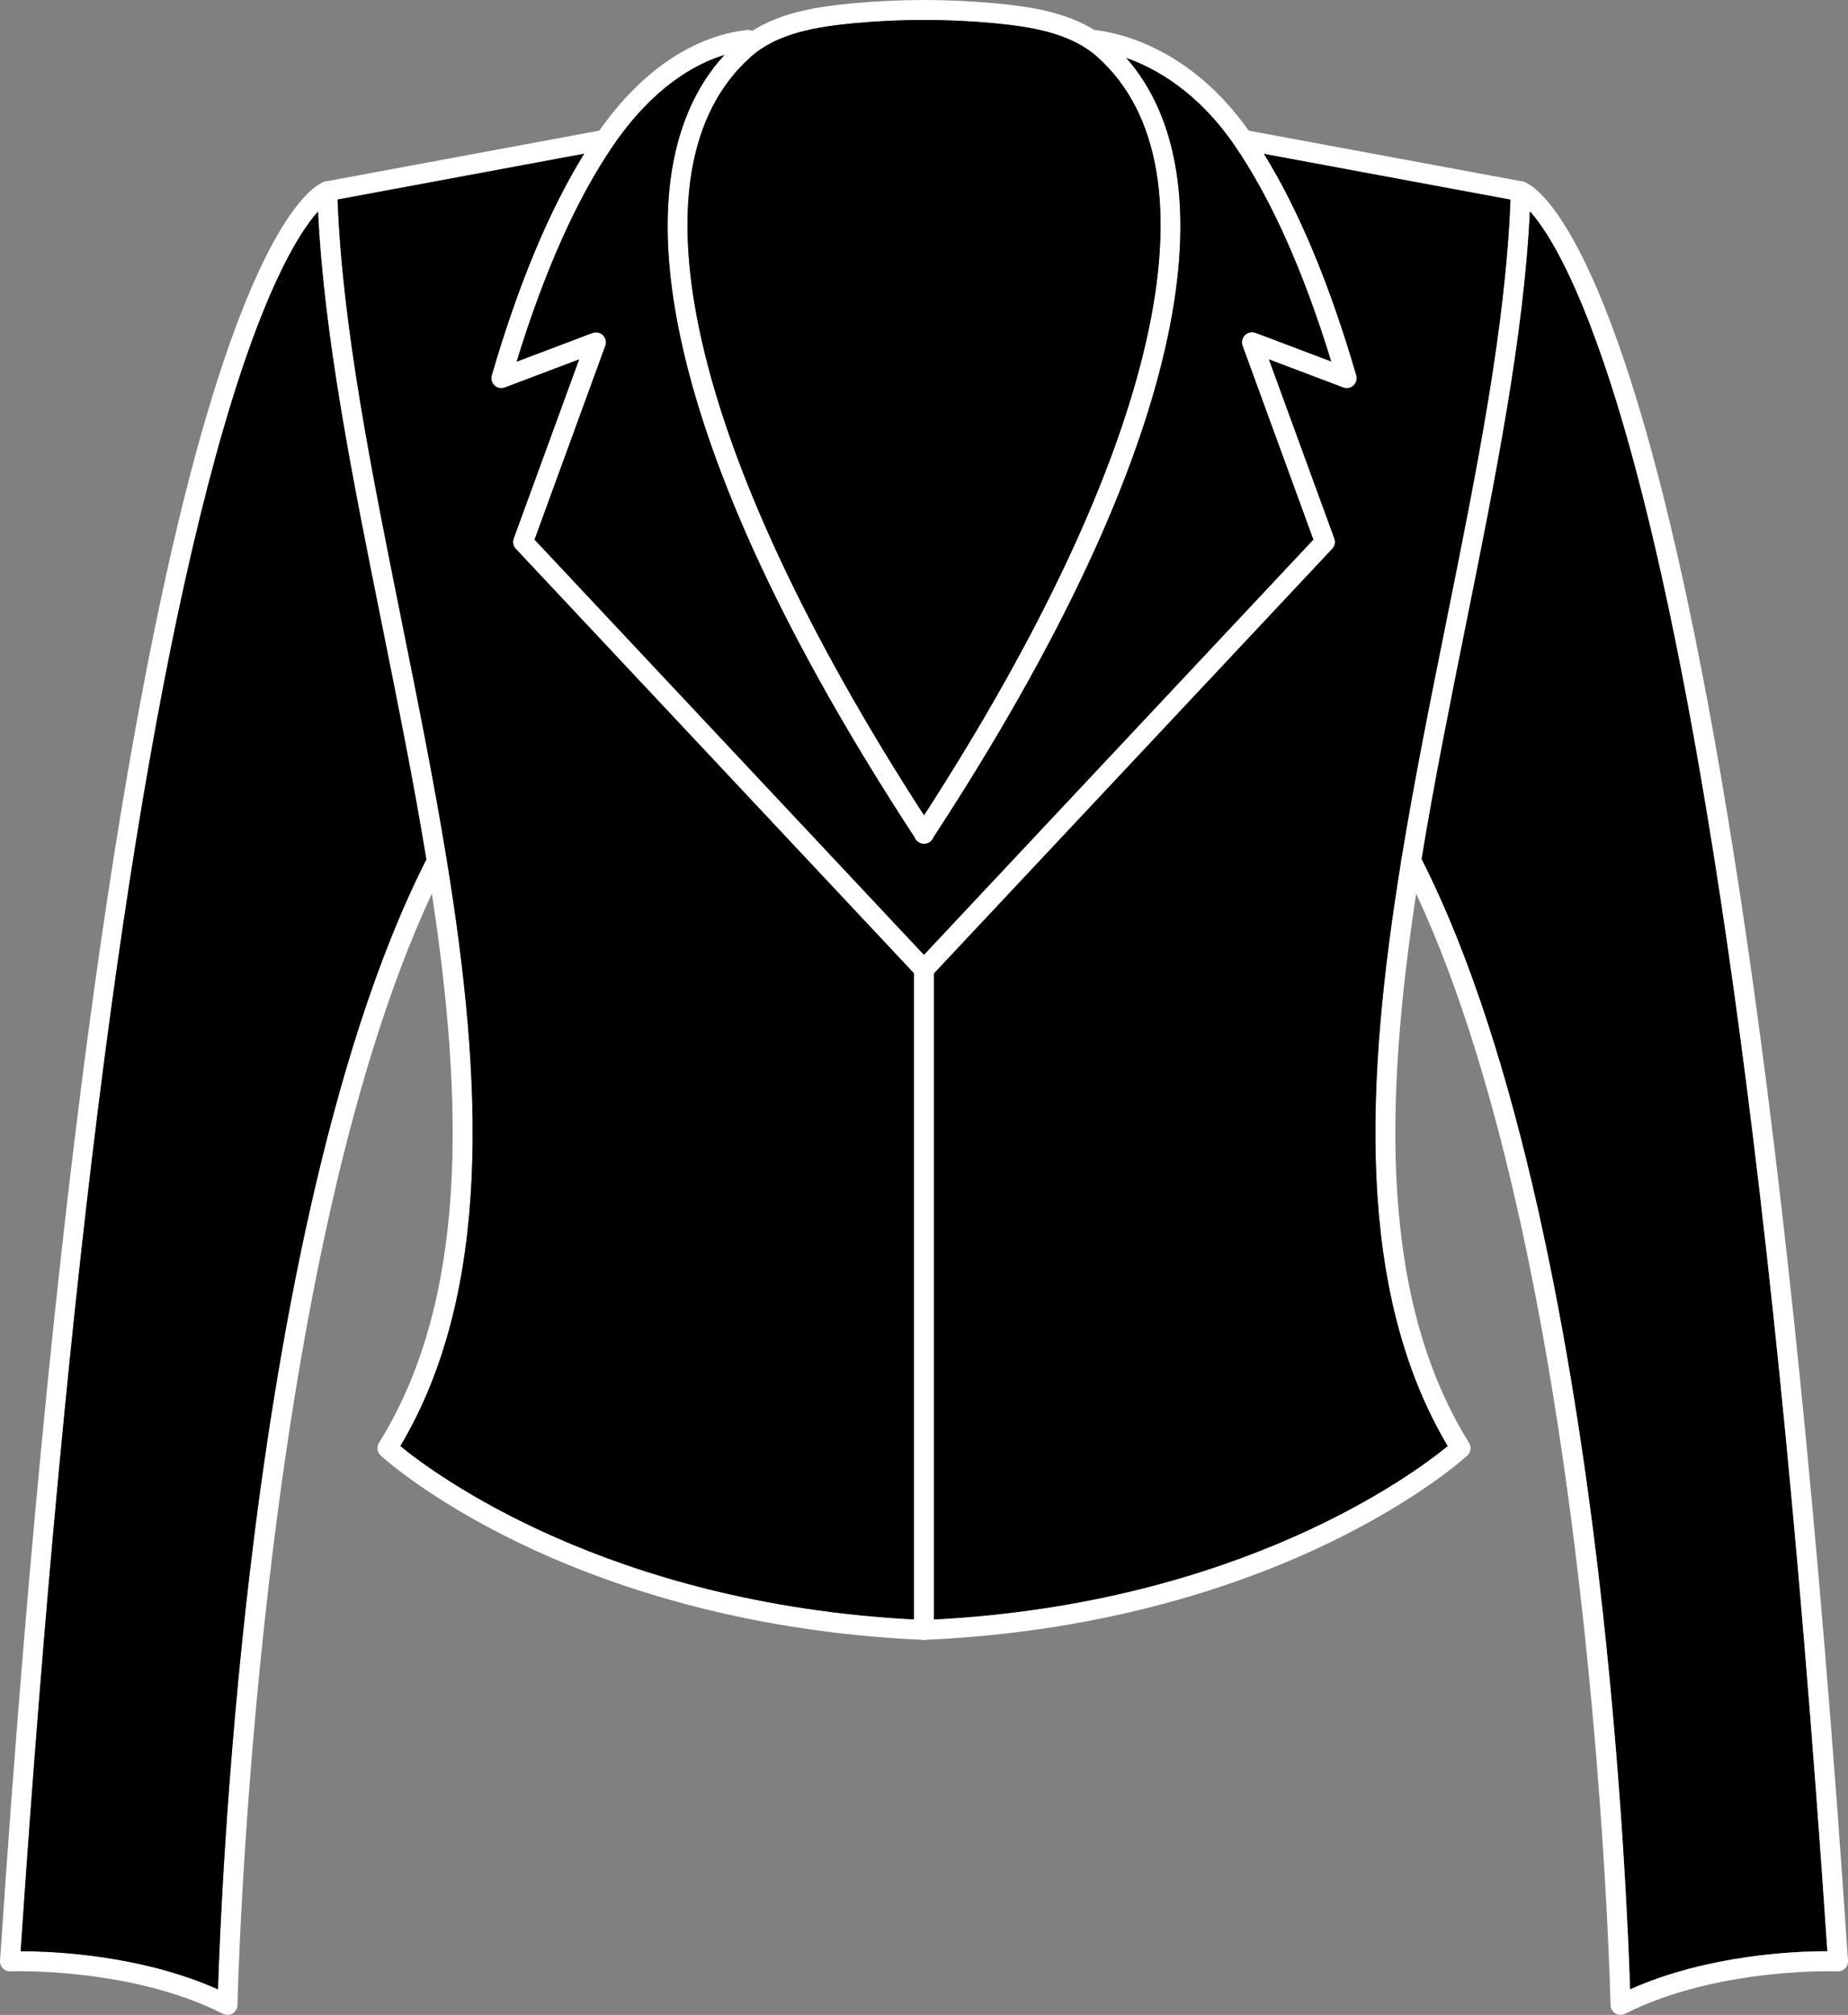
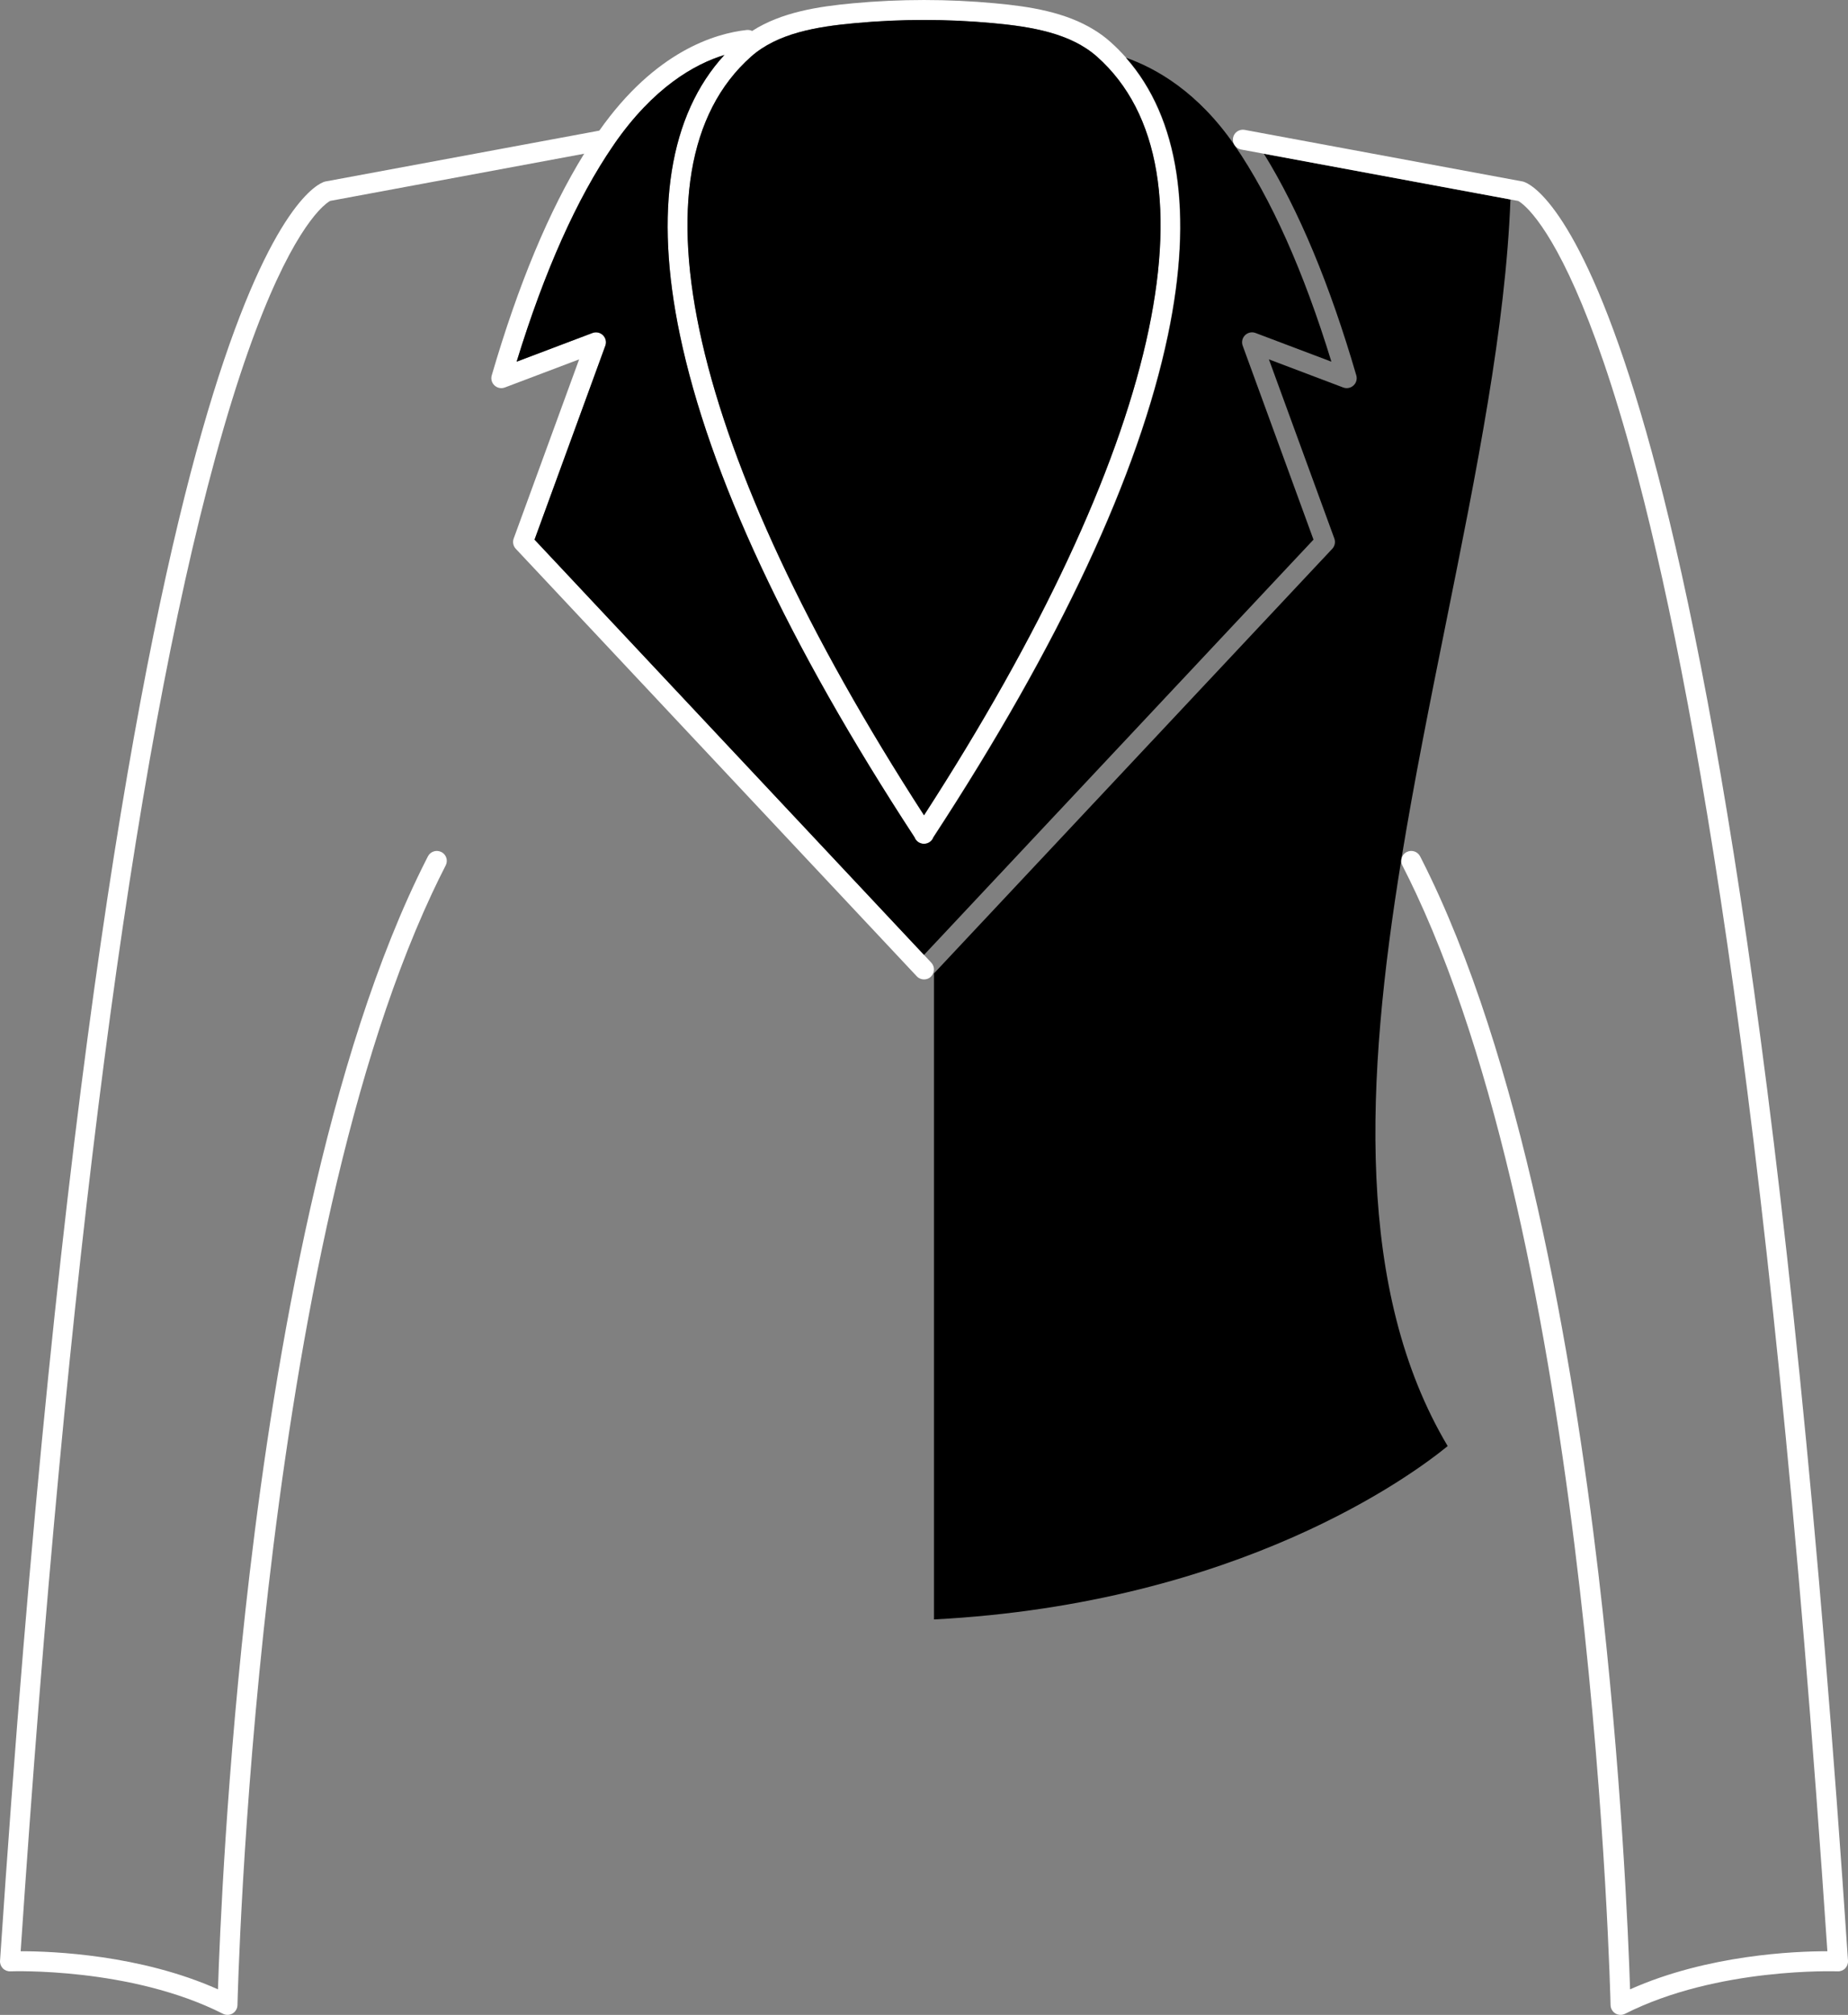
<svg xmlns="http://www.w3.org/2000/svg" id="Layer_2" data-name="Layer 2" viewBox="0 0 463.33 505">
  <rect x="0" y="0" width="463.33" height="505" fill="#808080" stroke="none" />
  <defs>
    <style>
      .cls-1 {
        fill: #000;
      }

      .cls-1, .cls-2 {
        stroke-width: 0px;
      }

      .cls-2 {
        fill: #fff;
      }
    </style>
  </defs>
  <g id="_àð_1" data-name="àð 1">
    <g>
      <g>
-         <path class="cls-2" d="M282.35,14.48c-1.24-1.41-2.57-2.75-3.99-4.01-1.25-1.11-2.58-2.09-3.98-2.95-7.21-4.48-16.17-5.9-24.94-6.7-11.79-1.09-23.75-1.09-35.54,0-8.92.82-18.05,2.27-25.32,6.94-1.26.8-2.46,1.7-3.6,2.71-1.18,1.05-2.3,2.15-3.36,3.31-13.8,15.02-17.66,39.14-11.15,70.18,7.35,35.05,27.14,77.41,58.82,125.89.18.48.51.92.97,1.22.43.28.9.41,1.37.41h.08c.47,0,.94-.13,1.37-.41.46-.3.8-.74.97-1.22,31.68-48.48,51.47-90.84,58.82-125.89,6.41-30.56,2.76-54.42-10.52-69.48ZM231.67,204.34C172.81,113.33,156.57,42.39,188.3,14.2c6.64-5.89,16.44-7.52,26.05-8.4,5.75-.53,11.53-.8,17.32-.8s11.57.27,17.32.8c9.61.88,19.41,2.51,26.05,8.4,31.73,28.19,15.49,99.13-43.37,190.14Z" />
+         <path class="cls-2" d="M282.35,14.48c-1.24-1.41-2.57-2.75-3.99-4.01-1.25-1.11-2.58-2.09-3.98-2.95-7.21-4.48-16.17-5.9-24.94-6.7-11.79-1.09-23.75-1.09-35.54,0-8.92.82-18.05,2.27-25.32,6.94-1.26.8-2.46,1.7-3.6,2.71-1.18,1.05-2.3,2.15-3.36,3.31-13.8,15.02-17.66,39.14-11.15,70.18,7.35,35.05,27.14,77.41,58.82,125.89.18.48.51.92.97,1.22.43.28.9.41,1.37.41c.47,0,.94-.13,1.37-.41.46-.3.8-.74.97-1.22,31.68-48.48,51.47-90.84,58.82-125.89,6.41-30.56,2.76-54.42-10.52-69.48ZM231.67,204.34C172.81,113.33,156.57,42.39,188.3,14.2c6.64-5.89,16.44-7.52,26.05-8.4,5.75-.53,11.53-.8,17.32-.8s11.57.27,17.32.8c9.61.88,19.41,2.51,26.05,8.4,31.73,28.19,15.49,99.13-43.37,190.14Z" />
        <path class="cls-1" d="M231.67,204.34C172.81,113.33,156.57,42.39,188.3,14.2c6.64-5.89,16.44-7.52,26.05-8.4,5.75-.53,11.53-.8,17.32-.8s11.57.27,17.32.8c9.61.88,19.41,2.51,26.05,8.4,31.73,28.19,15.49,99.13-43.37,190.14Z" />
      </g>
      <path class="cls-2" d="M233.38,244.81c-.48.45-1.1.67-1.71.67-.67,0-1.33-.26-1.82-.79l-.68-.72-99.85-106.42c-.65-.69-.85-1.68-.53-2.57l16.41-44.91-18.63,7.05c-.89.33-1.89.14-2.58-.51-.7-.64-.97-1.62-.7-2.53,6.62-22.72,14.4-41.37,23.17-55.55,1.05-1.71,2.12-3.36,3.21-4.94.2-.29.39-.57.59-.85h0c14.04-19.96,29.14-24.37,36.95-25.22.49-.05.95.04,1.36.24.75.36,1.3,1.09,1.4,1.98.15,1.37-.85,2.6-2.22,2.75-1.7.18-3.78.56-6.14,1.29-7.48,2.29-17.8,8.11-27.72,22.47-.03.06-.07.11-.11.17-9.14,13.31-17.29,31.54-24.26,54.23l19.01-7.19c.92-.35,1.95-.13,2.64.56.7.69.93,1.72.59,2.63l-17.75,48.6,97.65,104.08,1.82,1.94c.95,1.01.9,2.59-.11,3.54Z" />
      <path class="cls-2" d="M153.9,36.25c-.03.06-.07.11-.11.17-.36.53-.92.92-1.6,1.05l-5.73,1.06-61.82,11.48-1.86.34c-.31.17-1.36.81-3.02,2.64-4.74,5.25-14.43,20.25-25.74,61.61C33.19,190.82,16.76,316.79,5.18,489.05h.14c7.84,0,29.85.85,49.33,9.55.4-12.6,2.1-54.62,7.95-104.31,6.44-54.56,19.34-129.76,44.32-178.93.12-.25.25-.49.37-.73.63-1.23,2.14-1.71,3.37-1.08.73.37,1.2,1.06,1.33,1.81.01.03.01.07.01.1.06.48-.02.98-.26,1.45-1.18,2.3-2.33,4.66-3.46,7.07-44.44,95.18-48.7,276.71-48.74,278.57-.02.86-.48,1.65-1.22,2.1-.39.23-.84.35-1.28.35-.39,0-.78-.09-1.13-.27-23.18-11.74-53.01-10.65-53.3-10.64-.72.03-1.4-.24-1.9-.75-.49-.51-.75-1.2-.7-1.91C14.81,269.62,35.7,160.61,50.61,108.22c15.21-53.42,27.67-61.4,30.36-62.53.16-.08.34-.14.52-.18.03-.01.07-.02.11-.03l.13-.02,68.53-12.72h0l1-.19c1.36-.25,2.67.64,2.92,2,.11.61,0,1.2-.29,1.7Z" />
      <g>
-         <path class="cls-1" d="M106.92,215.36c-24.98,49.17-37.88,124.37-44.32,178.93-5.85,49.69-7.55,91.71-7.95,104.31-19.48-8.7-41.49-9.55-49.33-9.55h-.14c11.58-172.26,28.01-298.23,48.84-374.45,11.31-41.36,21-56.36,25.74-61.61,1.53,31.57,8.63,66.78,16.11,103.95,3.92,19.47,7.88,39.11,11.05,58.42Z" />
-         <path class="cls-2" d="M234.17,408.62c-.06,1.26-1.04,2.26-2.25,2.38-.05.01-.09.01-.14.01h-.11c-.08,0-.16,0-.24-.01-46.53-2.02-80.95-14.41-101.64-24.46-22.53-10.94-33.88-21.31-34.35-21.74-.88-.82-1.06-2.14-.43-3.16,22.39-35.94,21.23-85.26,13.27-137.66-.43-2.86-.89-5.74-1.36-8.62-3.17-19.31-7.13-38.95-11.05-58.42-7.48-37.17-14.58-72.38-16.11-103.95-.09-1.67-.15-3.32-.2-4.97-.03-1.02.55-1.91,1.41-2.33.16-.08.34-.14.52-.18.08-.02.16-.04.24-.05s.17-.02.25-.02c1.38-.02,2.54,1.05,2.58,2.43.02.71.05,1.42.08,2.14,1.21,31.88,8.46,67.88,16.13,105.94,3.99,19.79,8.01,39.76,11.22,59.41.01.03.01.07.01.1,9.03,55.34,11.52,108.07-11.62,146.98,8.52,6.98,52.06,39.46,128.79,43.44.86.05,1.73.09,2.61.13,1.38.06,2.45,1.23,2.39,2.61Z" />
+         </g>
+       <g>
+         <path class="cls-1" d="M311.57,86.65l17.75,48.6-97.65,104.08-97.65-104.08,17.75-48.6c.34-.91.11-1.94-.59-2.63-.69-.69-1.72-.91-2.64-.56l-19.01,7.19c6.97-22.69,15.12-40.92,24.26-54.23.04-.06.08-.11.11-.17,9.92-14.36,20.24-20.18,27.72-22.47-13.8,15.02-17.66,39.14-11.15,70.18,7.35,35.05,27.14,77.41,58.82,125.89.18.48.51.92.97,1.22.43.28.9.41,1.37.41h.08c.47,0,.94-.13,1.37-.41.46-.3.8-.74.97-1.22,31.68-48.48,51.47-90.84,58.82-125.89,6.41-30.56,2.76-54.42-10.52-69.48,7.46,2.62,18.01,8.56,27.2,21.94,9.14,13.31,17.29,31.54,24.26,54.23l-19.01-7.19c-.91-.35-1.95-.13-2.64.56-.7.69-.93,1.72-.59,2.63Z" />
      </g>
      <g>
-         <path class="cls-1" d="M229.17,243.97v161.91c-76.73-3.98-120.27-36.46-128.79-43.44,23.14-38.91,20.65-91.64,11.62-146.98,0-.03,0-.07-.01-.1-3.21-19.65-7.23-39.62-11.22-59.41-7.67-38.06-14.92-74.06-16.13-105.94l61.82-11.48c-8.77,14.18-16.55,32.83-23.17,55.55-.27.91,0,1.89.7,2.53.69.65,1.69.84,2.58.51l18.63-7.05-16.41,44.91c-.32.89-.12,1.88.53,2.57l99.85,106.42Z" />
-         <path class="cls-1" d="M311.57,86.65l17.75,48.6-97.65,104.08-97.65-104.08,17.75-48.6c.34-.91.11-1.94-.59-2.63-.69-.69-1.72-.91-2.64-.56l-19.01,7.19c6.97-22.69,15.12-40.92,24.26-54.23.04-.06.08-.11.11-.17,9.92-14.36,20.24-20.18,27.72-22.47-13.8,15.02-17.66,39.14-11.15,70.18,7.35,35.05,27.14,77.41,58.82,125.89.18.48.51.92.97,1.22.43.28.9.41,1.37.41h.08c.47,0,.94-.13,1.37-.41.46-.3.8-.74.97-1.22,31.68-48.48,51.47-90.84,58.82-125.89,6.41-30.56,2.76-54.42-10.52-69.48,7.46,2.62,18.01,8.56,27.2,21.94,9.14,13.31,17.29,31.54,24.26,54.23l-19.01-7.19c-.91-.35-1.95-.13-2.64.56-.7.69-.93,1.72-.59,2.63Z" />
-         <path class="cls-2" d="M355.06,223.98c-7.96,52.4-9.12,101.72,13.27,137.66.63,1.02.45,2.34-.43,3.16-.47.43-11.82,10.8-34.35,21.74-20.69,10.05-55.1,22.43-101.63,24.46-.05.01-.09.01-.14.01h-.11c-.08,0-.16,0-.24-.01-.55-.06-1.08-.29-1.49-.68-.49-.47-.77-1.13-.77-1.81v-165.53c0-.63.24-1.24.68-1.71l1.82-1.94,97.65-104.08-17.75-48.6c-.34-.91-.11-1.94.59-2.63.69-.69,1.73-.91,2.64-.56l19.01,7.19c-6.97-22.69-15.12-40.92-24.26-54.23-9.19-13.38-19.74-19.32-27.2-21.94-3.77-1.33-6.75-1.82-8.37-1.99-1.38-.15-2.37-1.38-2.22-2.75.15-1.33,1.3-2.31,2.62-2.22.04,0,.09,0,.13,0,5.32.57,23.64,4.09,38.56,25.22.2.28.4.56.6.85,1.09,1.58,2.16,3.23,3.21,4.94,8.77,14.18,16.55,32.83,23.17,55.55.27.91,0,1.89-.7,2.53-.69.65-1.69.84-2.58.51l-18.63-7.05,16.41,44.91c.32.89.12,1.88-.53,2.57l-99.85,106.42v161.92c76.73-3.99,120.27-36.47,128.79-43.45-23.14-38.91-20.65-91.64-11.62-146.98.01-.03.01-.07.01-.1,3.21-19.65,7.23-39.62,11.22-59.41,7.67-38.06,14.93-74.06,16.13-105.95.04-.71.06-1.42.08-2.13.04-1.38,1.21-2.45,2.58-2.43.08,0,.17,0,.25.02l.13.02h.02c.07.02.15.04.21.06.09.03.23.07.4.15.86.42,1.44,1.31,1.41,2.33-.05,1.63-.11,3.27-.2,4.92-1.52,31.58-8.62,66.81-16.11,104-3.92,19.47-7.88,39.11-11.05,58.42-.47,2.88-.93,5.76-1.36,8.62Z" />
-       </g>
-       <g>
-         <path class="cls-1" d="M458.16,489.05h-.14c-7.85,0-29.85.85-49.33,9.55-.4-12.6-2.1-54.62-7.95-104.31-6.44-54.56-19.34-129.76-44.32-178.93,3.17-19.31,7.13-38.95,11.05-58.42,7.49-37.19,14.59-72.42,16.11-104,4.49,4.97,13.6,18.93,24.34,56.65,14.79,51.94,35.48,159.91,50.24,379.46Z" />
        <path class="cls-1" d="M362.96,362.44c-8.52,6.98-52.06,39.46-128.79,43.45v-161.92l99.85-106.42c.65-.69.85-1.68.53-2.57l-16.41-44.91,18.63,7.05c.89.33,1.89.14,2.58-.51.7-.64.97-1.62.7-2.53-6.62-22.72-14.4-41.37-23.17-55.55l61.82,11.47c-1.2,31.89-8.46,67.89-16.13,105.95-3.99,19.79-8.01,39.76-11.22,59.41,0,.03,0,.07-.01.1-9.03,55.34-11.52,108.07,11.62,146.98Z" />
        <path class="cls-2" d="M463.33,491.43c.05.71-.21,1.4-.7,1.91-.5.51-1.18.78-1.9.75-.3,0-30.12-1.1-53.3,10.64-.35.18-.74.27-1.13.27-.44,0-.89-.12-1.28-.35-.74-.45-1.2-1.24-1.22-2.1-.04-1.86-4.3-183.39-48.74-278.57-1.13-2.41-2.28-4.77-3.46-7.07-.24-.47-.32-.97-.26-1.45.01-.03.01-.07.01-.1.13-.75.6-1.44,1.33-1.81,1.23-.63,2.74-.15,3.37,1.08.12.24.25.48.37.73,24.98,49.17,37.88,124.37,44.32,178.93,5.85,49.69,7.55,91.71,7.95,104.31,19.48-8.7,41.48-9.55,49.33-9.55h.14c-14.76-219.55-35.45-327.52-50.24-379.46-10.74-37.72-19.85-51.68-24.34-56.65-1.69-1.87-2.73-2.47-2.95-2.58l-1.93-.36-61.82-11.47-5.73-1.06c-.68-.13-1.24-.52-1.6-1.05-.37-.53-.52-1.19-.4-1.87.25-1.36,1.56-2.25,2.92-2l1,.19,68.54,12.72.13.02h.02c.07.02.15.04.21.06.09.03.23.07.4.15,2.69,1.13,15.15,9.11,30.36,62.53,14.91,52.39,35.8,161.4,50.6,383.21Z" />
      </g>
    </g>
  </g>
</svg>